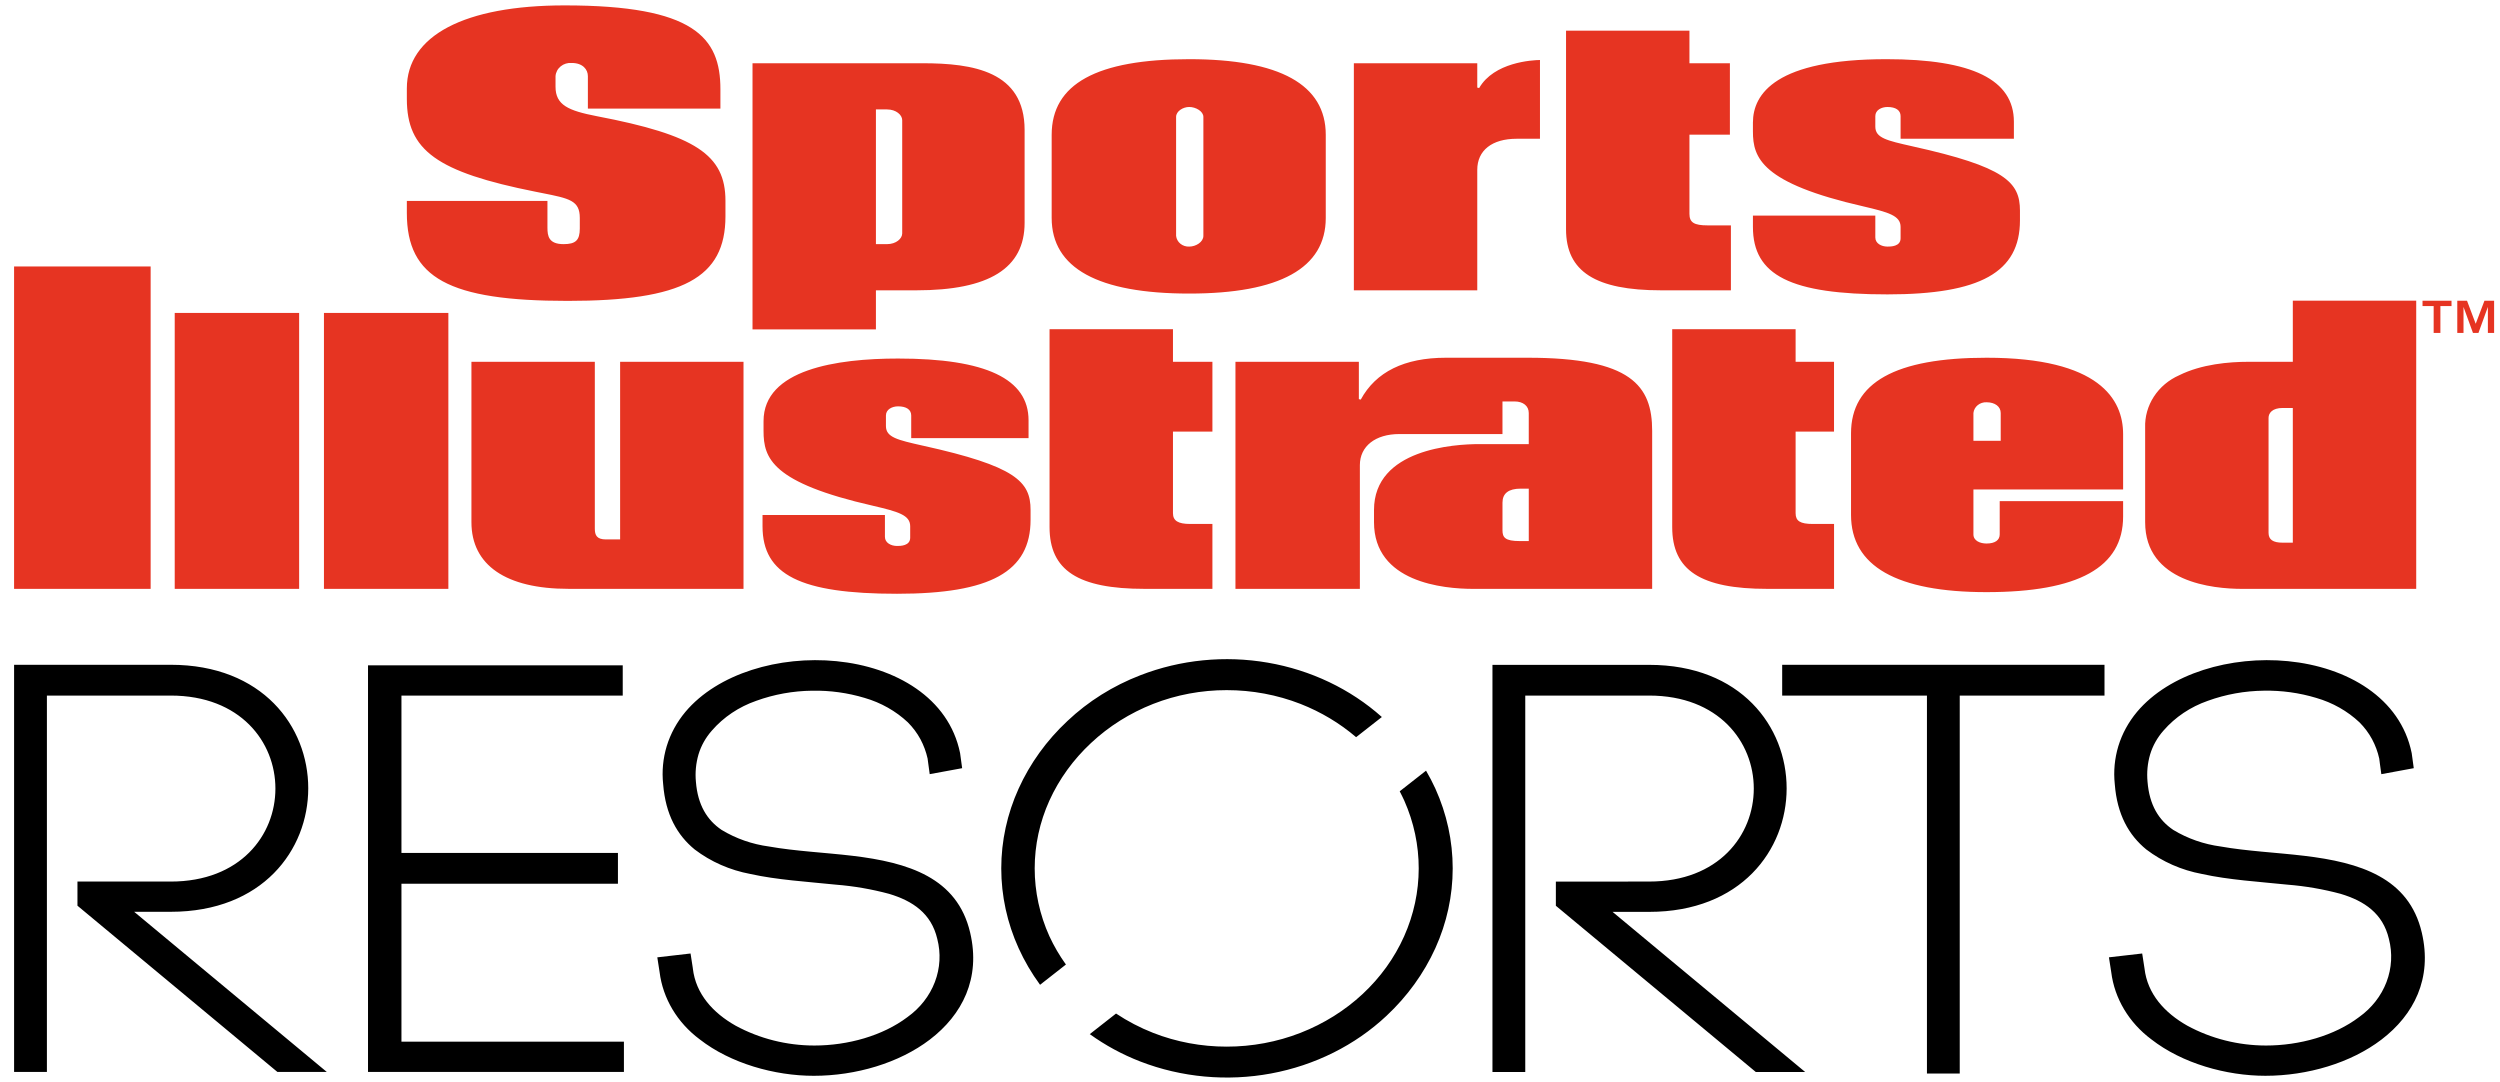
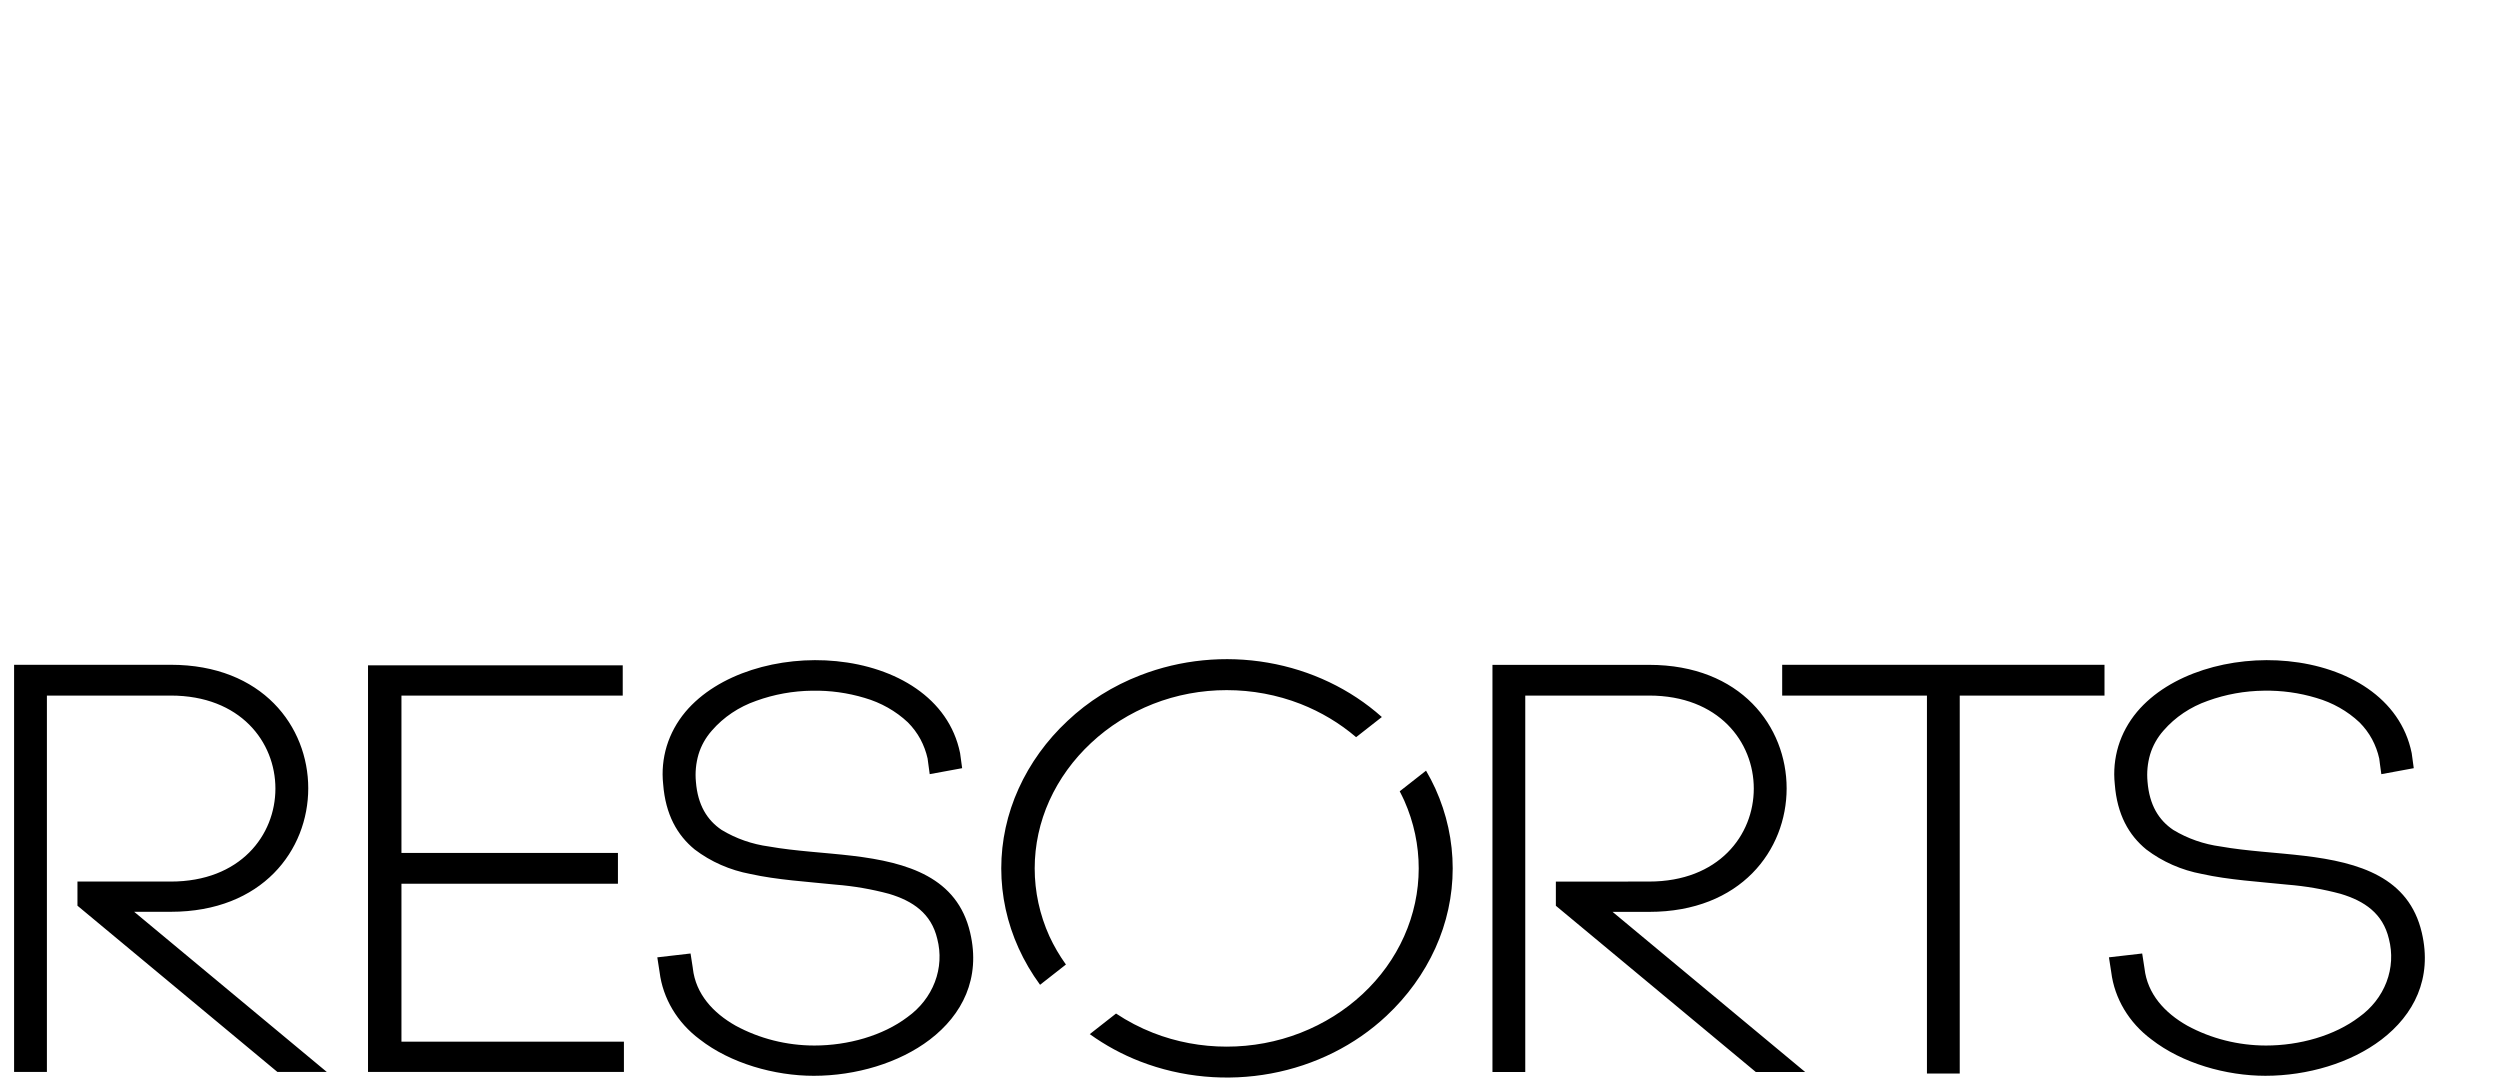
<svg xmlns="http://www.w3.org/2000/svg" width="171" height="74" viewBox="0 0 171 74" fill="none">
-   <path d="M168.744 20.569L169.338 22.147L169.937 20.569H170.597V22.774H170.171V20.994L169.525 22.774H169.152L168.504 20.994V22.774H168.078V20.569H168.744ZM165.701 20.936V20.569H167.684V20.936H166.923V22.774H166.462V20.936H165.701ZM104.568 33.423H104.015C103.188 33.423 102.77 33.745 102.77 34.38V36.276C102.77 36.762 102.952 37.009 103.946 37.009H104.568L104.568 33.423ZM113.008 29.475V40.279H100.763C98.725 40.279 93.982 39.834 93.982 35.718V34.882C93.982 30.701 99.489 30.377 101.177 30.377H104.567V28.249C104.567 27.77 104.187 27.459 103.599 27.459H102.769V29.689H95.713C94.074 29.689 93.015 30.524 93.015 31.816V40.278H84.505V24.747H92.946V27.302L93.076 27.332C94.107 25.432 96.065 24.469 98.895 24.469H104.499C111.585 24.469 113.008 26.384 113.008 29.475ZM103.742 9.491H105.334V4.104C104.796 4.114 102.193 4.254 101.174 6.022L101.045 5.991V4.326H92.604V19.857H101.045V11.618C101.045 10.286 102.054 9.491 103.743 9.491M156.829 27.905H156.137C155.423 27.905 155.169 28.255 155.169 28.584V36.441C155.169 36.91 155.467 37.119 156.137 37.119H156.829V27.905ZM156.829 20.567H165.269V40.279H153.37C151.373 40.279 146.728 39.834 146.728 35.718V29.253C146.703 28.504 146.911 27.765 147.326 27.127C147.741 26.489 148.344 25.981 149.061 25.666C150.585 24.907 152.469 24.747 153.786 24.747H156.829L156.829 20.567ZM136.849 28.249C136.849 27.812 136.459 27.515 135.881 27.515C135.66 27.505 135.444 27.575 135.276 27.712C135.109 27.848 135.004 28.041 134.982 28.249V30.153H136.849V28.249ZM145.221 29.698V33.48H134.982V36.554C134.982 36.985 135.433 37.177 135.881 37.177C136.452 37.177 136.78 36.95 136.78 36.554V34.279H145.221V35.328C145.221 38.81 142.166 40.502 135.881 40.502C129.73 40.502 126.61 38.724 126.61 35.216V29.644C126.61 26.162 129.643 24.469 135.881 24.469C143.601 24.469 145.221 27.314 145.221 29.699M61.711 8.218C61.711 7.863 61.294 7.485 60.674 7.485H59.913V16.699H60.674C61.294 16.699 61.711 16.32 61.711 15.966V8.218ZM62.68 19.857H59.913V22.533H51.472V4.326H63.096C66.551 4.326 70.083 4.868 70.083 8.887V15.242C70.083 18.349 67.661 19.858 62.681 19.858M63.142 30.487L63.107 30.48C61.384 30.09 60.598 29.913 60.598 29.142V28.416C60.598 28.008 61.016 27.794 61.428 27.794C61.999 27.794 62.327 28.021 62.327 28.416V29.967H70.353V28.751C70.353 25.907 67.433 24.524 61.428 24.524C57.23 24.524 52.226 25.267 52.226 28.807V29.475C52.226 31.344 52.79 33.018 59.714 34.595C61.432 34.999 62.257 35.227 62.257 35.996V36.777C62.257 37.344 61.583 37.344 61.359 37.344C60.946 37.344 60.529 37.13 60.529 36.722V35.226H52.157V35.997C52.157 39.32 54.737 40.614 61.358 40.614C67.759 40.614 70.491 39.1 70.491 35.552V34.882C70.491 32.931 69.469 31.888 63.142 30.487ZM40.686 36.163V24.747H32.246V35.717C32.246 38.657 34.604 40.277 38.887 40.277H50.856V24.747H42.416V36.897H41.447C40.816 36.897 40.686 36.604 40.686 36.163ZM80.231 22.518H71.789V36.052C71.789 39.013 73.735 40.278 78.293 40.278H82.929V35.839H81.407C80.582 35.839 80.231 35.619 80.231 35.105V29.522H82.929V24.747H80.231V22.518ZM122.82 22.518H114.379V36.052C114.379 39.013 116.324 40.278 120.882 40.278H125.449V35.839H123.996C123.139 35.839 122.82 35.64 122.82 35.105V29.522H125.447V24.747H122.82V22.518ZM20.461 21.403H11.951V40.28H20.461V21.403ZM30.668 21.403H22.158V40.28H30.668V21.403ZM10.304 18.226H0.963V40.277H10.304V18.226ZM129.101 20.136C135.454 20.136 138.165 18.622 138.165 15.074V14.405C138.165 12.453 137.143 11.41 130.816 10.01L130.783 10.002C129.059 9.613 128.272 9.436 128.272 8.664V7.94C128.272 7.532 128.689 7.318 129.102 7.318C129.673 7.318 130 7.545 130 7.94V9.491H137.75V8.33C137.75 5.448 134.898 4.048 129.032 4.048C121.484 4.048 119.9 6.407 119.9 8.386V8.999C119.9 10.789 120.478 12.528 127.457 14.118C129.175 14.522 130 14.75 130 15.519V16.3C130 16.867 129.324 16.867 129.102 16.867C128.689 16.867 128.272 16.653 128.272 16.244V14.749H119.9V15.52C119.9 18.842 122.48 20.136 129.101 20.136ZM80.445 16.133C80.466 16.341 80.572 16.534 80.739 16.671C80.906 16.807 81.123 16.878 81.344 16.867C81.801 16.867 82.311 16.553 82.311 16.133V7.996C82.311 7.613 81.791 7.317 81.344 7.317C80.918 7.317 80.445 7.607 80.445 7.996V16.133ZM71.934 14.906V9.222C71.934 5.74 75.012 4.048 81.342 4.048C87.54 4.048 90.682 5.788 90.682 9.222V14.906C90.682 18.338 87.54 20.08 81.342 20.08C75.098 20.08 71.934 18.339 71.934 14.906ZM115.558 14.627V9.212H118.325V4.326H115.558V2.097H107.117V15.687C107.117 18.572 109.122 19.858 113.62 19.858H118.394V15.416H116.802C115.872 15.416 115.558 15.217 115.558 14.626M27.828 14.572V13.745H37.445V15.575C37.445 16.145 37.531 16.699 38.551 16.699C39.379 16.699 39.658 16.43 39.658 15.631V14.906C39.658 13.715 38.957 13.577 37.084 13.205L36.628 13.114C29.883 11.768 27.828 10.288 27.828 6.769V6.045C27.828 2.438 31.762 0.369 38.62 0.369C47.493 0.369 49.276 2.563 49.276 6.101V7.429H40.211V5.208C40.211 4.759 39.869 4.307 39.105 4.307C38.97 4.296 38.833 4.31 38.704 4.35C38.575 4.389 38.455 4.453 38.352 4.537C38.249 4.621 38.164 4.723 38.104 4.838C38.043 4.954 38.007 5.079 37.998 5.208V5.933C37.998 7.186 38.869 7.567 40.821 7.947C47.566 9.235 49.621 10.588 49.621 13.734V14.794C49.621 19.012 46.696 20.581 38.829 20.581C30.707 20.582 27.828 19.011 27.828 14.572Z" fill="#E63422" />
  <path fill-rule="evenodd" clip-rule="evenodd" d="M11.677 60.299C16.442 60.299 18.838 57.125 18.838 53.938C18.838 50.752 16.443 47.577 11.677 47.577H3.208V73.318H0.964V45.471H11.677C17.956 45.471 21.084 49.7 21.084 53.919C21.084 58.137 17.956 62.367 11.677 62.367H9.177L22.349 73.318H18.971L5.298 61.95V60.299L11.677 60.299ZM27.459 60.448H42.267V58.342H27.459V47.577H42.595V45.509H25.172V73.318H42.676V71.25H27.459V60.448ZM63.483 52.15L63.592 52.952L65.811 52.544L65.672 51.527L65.668 51.504C64.896 47.724 61.257 45.623 57.208 45.224C53.318 44.841 49.101 46.05 46.876 48.699V48.7C46.294 49.397 45.862 50.191 45.603 51.038C45.35 51.879 45.267 52.756 45.359 53.625C45.519 55.728 46.331 57.132 47.516 58.103C48.618 58.943 49.928 59.519 51.331 59.781C53.149 60.184 55.213 60.308 57.179 60.511C58.41 60.609 59.627 60.82 60.814 61.139C62.436 61.625 63.699 62.477 64.109 64.217C64.364 65.196 64.307 66.222 63.945 67.171C63.583 68.121 62.93 68.955 62.067 69.571C60.381 70.846 57.992 71.514 55.701 71.514C53.807 71.513 51.947 71.043 50.316 70.156C48.774 69.285 47.589 67.989 47.39 66.242V66.228L47.234 65.219L44.96 65.482L45.116 66.49C45.341 68.296 46.325 69.947 47.858 71.09C49.968 72.738 52.987 73.585 55.661 73.585C58.544 73.585 61.507 72.707 63.6 71.109C65.821 69.412 67.094 66.923 66.359 63.794C65.481 60.028 62.129 58.991 58.304 58.536C56.405 58.311 54.395 58.22 52.606 57.902C51.446 57.747 50.338 57.359 49.359 56.766C48.366 56.096 47.727 55.066 47.6 53.472C47.541 52.844 47.601 52.21 47.778 51.601C47.957 51.007 48.267 50.454 48.689 49.975L48.696 49.967C49.491 49.051 50.538 48.349 51.728 47.935C52.947 47.493 54.243 47.259 55.553 47.244C56.769 47.221 57.981 47.388 59.138 47.736C60.258 48.06 61.275 48.635 62.097 49.408C62.442 49.755 62.732 50.144 62.96 50.565C63.182 50.984 63.346 51.427 63.448 51.883L63.483 52.155M106.421 60.303V61.954L120.095 73.323H123.472L110.3 62.372H112.8C119.078 62.372 122.206 58.142 122.206 53.924C122.206 49.705 119.078 45.476 112.8 45.476H102.084V73.323H104.328V47.577H112.798C117.563 47.577 119.959 50.751 119.959 53.938C119.959 57.124 117.563 60.298 112.798 60.298L106.421 60.303ZM131.803 73.431H134.046V47.577H143.948V45.471H121.901V47.577H131.803V73.431ZM162.773 52.151L162.883 52.953L165.101 52.544L164.962 51.527L164.958 51.504C164.186 47.724 160.546 45.623 156.499 45.224C152.608 44.841 148.392 46.05 146.166 48.699V48.7C145.584 49.398 145.152 50.191 144.894 51.038C144.641 51.879 144.558 52.757 144.65 53.626C144.809 55.728 145.621 57.133 146.806 58.103C147.908 58.943 149.219 59.52 150.621 59.781C152.439 60.184 154.503 60.308 156.469 60.511C157.7 60.61 158.918 60.82 160.104 61.14C161.726 61.626 162.989 62.477 163.4 64.217C163.655 65.195 163.598 66.221 163.237 67.171C162.875 68.121 162.223 68.954 161.36 69.57C159.675 70.846 157.286 71.514 154.994 71.514C153.1 71.512 151.24 71.043 149.609 70.155C148.067 69.284 146.882 67.988 146.684 66.241L146.682 66.227C146.68 66.213 146.526 65.219 146.526 65.219L144.251 65.481L144.408 66.49C144.632 68.295 145.617 69.947 147.15 71.09C149.26 72.737 152.279 73.584 154.953 73.584C157.835 73.584 160.798 72.707 162.892 71.108C165.113 69.412 166.386 66.922 165.651 63.793C164.773 60.027 161.421 58.99 157.596 58.536C155.696 58.31 153.687 58.219 151.898 57.901C150.738 57.746 149.63 57.358 148.65 56.765C147.657 56.095 147.019 55.065 146.891 53.471C146.831 52.843 146.892 52.21 147.069 51.6C147.249 51.007 147.559 50.453 147.981 49.974L147.988 49.967C148.782 49.051 149.829 48.349 151.02 47.934C152.239 47.492 153.535 47.258 154.844 47.243C156.061 47.221 157.272 47.387 158.429 47.736C159.55 48.06 160.566 48.634 161.388 49.408C161.733 49.754 162.024 50.144 162.251 50.564C162.474 50.983 162.638 51.426 162.739 51.883L162.775 52.154M72.909 65.974L71.14 67.36C70.563 66.572 70.072 65.734 69.674 64.857C68.89 63.128 68.486 61.273 68.486 59.399C68.486 57.525 68.89 55.67 69.674 53.941C70.455 52.216 71.589 50.645 73.014 49.314C74.43 47.974 76.124 46.91 77.997 46.188C80.751 45.118 83.786 44.819 86.724 45.327C89.661 45.834 92.372 47.127 94.519 49.044L92.758 50.423C91.643 49.468 90.356 48.698 88.956 48.148C87.358 47.525 85.641 47.205 83.906 47.205C82.177 47.204 80.467 47.524 78.877 48.147C77.285 48.774 75.841 49.682 74.628 50.82C73.412 51.953 72.444 53.292 71.777 54.763C71.114 56.232 70.773 57.808 70.773 59.399C70.773 60.99 71.114 62.566 71.777 64.035C72.09 64.712 72.469 65.361 72.909 65.974ZM97.54 52.714L95.74 54.125C95.847 54.334 95.954 54.544 96.051 54.759C97.373 57.736 97.37 61.072 96.041 64.046C94.713 67.02 92.166 69.392 88.953 70.647C87.355 71.27 85.638 71.591 83.903 71.59C82.175 71.591 80.464 71.271 78.874 70.648C77.978 70.296 77.127 69.852 76.337 69.326L74.541 70.734C75.597 71.497 76.759 72.127 77.996 72.607C80.819 73.698 83.933 73.984 86.935 73.427C89.937 72.87 92.689 71.497 94.835 69.484C96.26 68.152 97.395 66.581 98.178 64.855C98.961 63.126 99.365 61.271 99.365 59.397C99.365 57.523 98.961 55.668 98.178 53.939C97.988 53.52 97.772 53.113 97.542 52.715" fill="black" />
</svg>